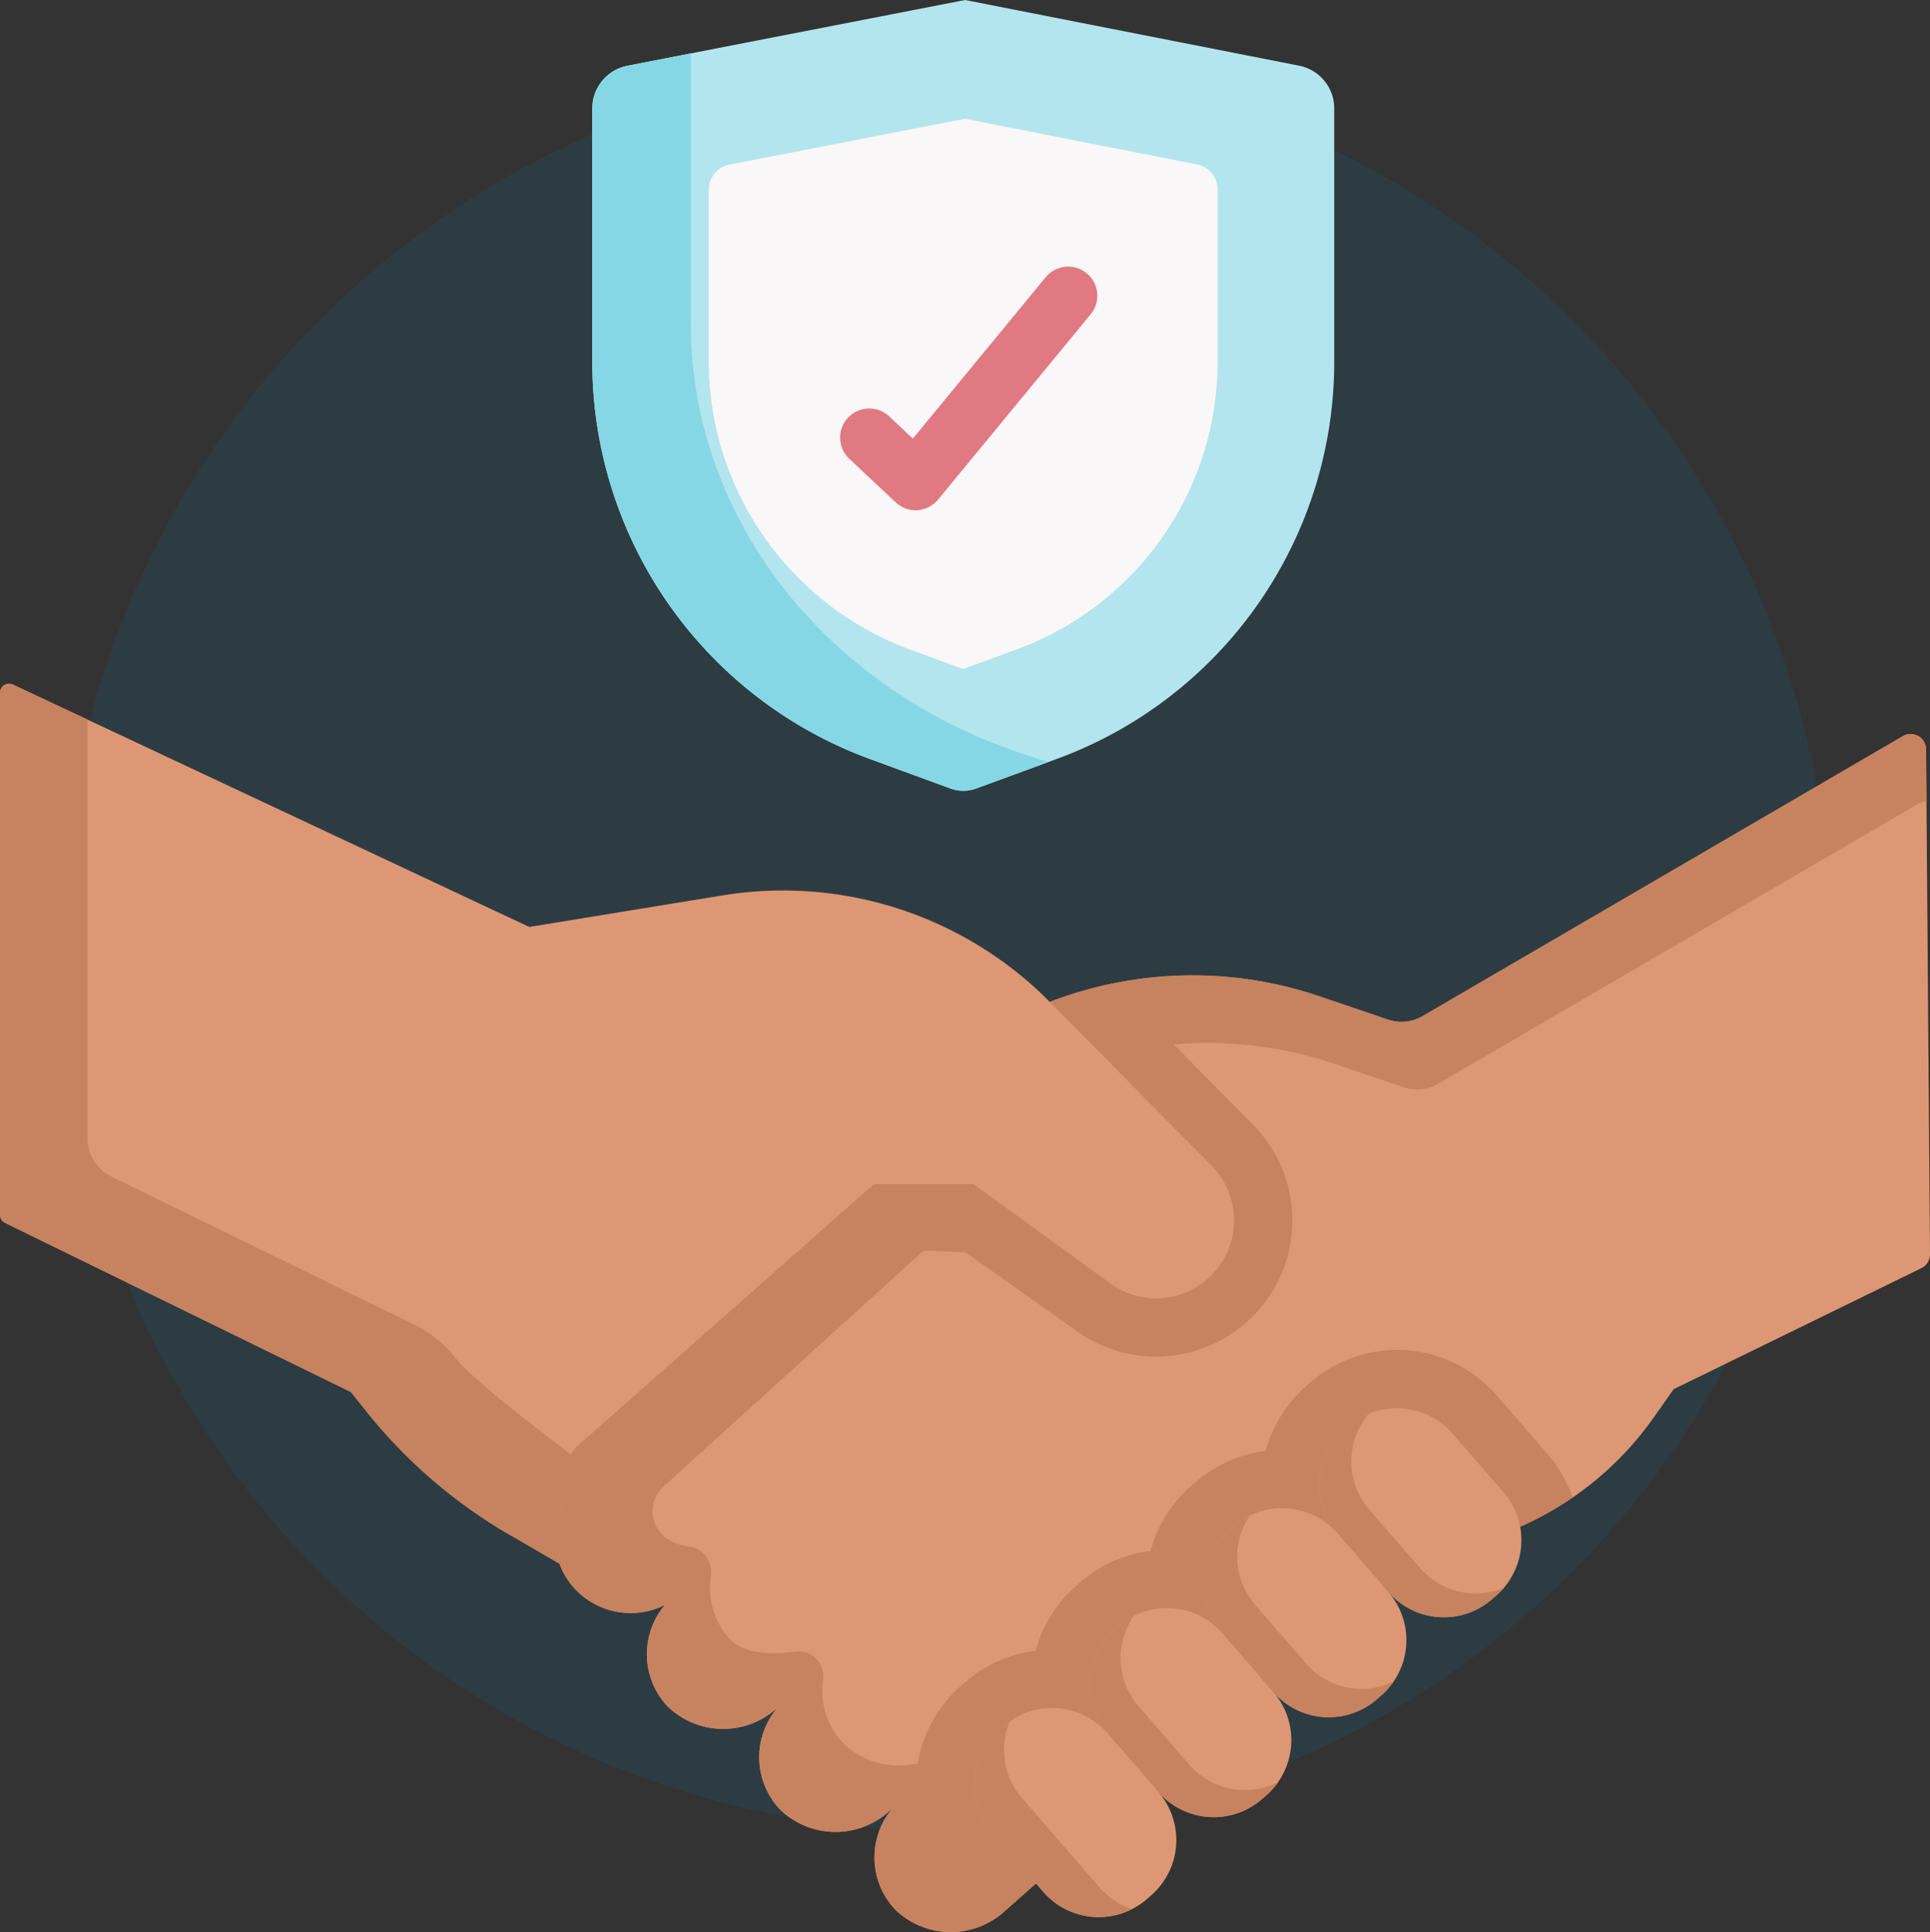
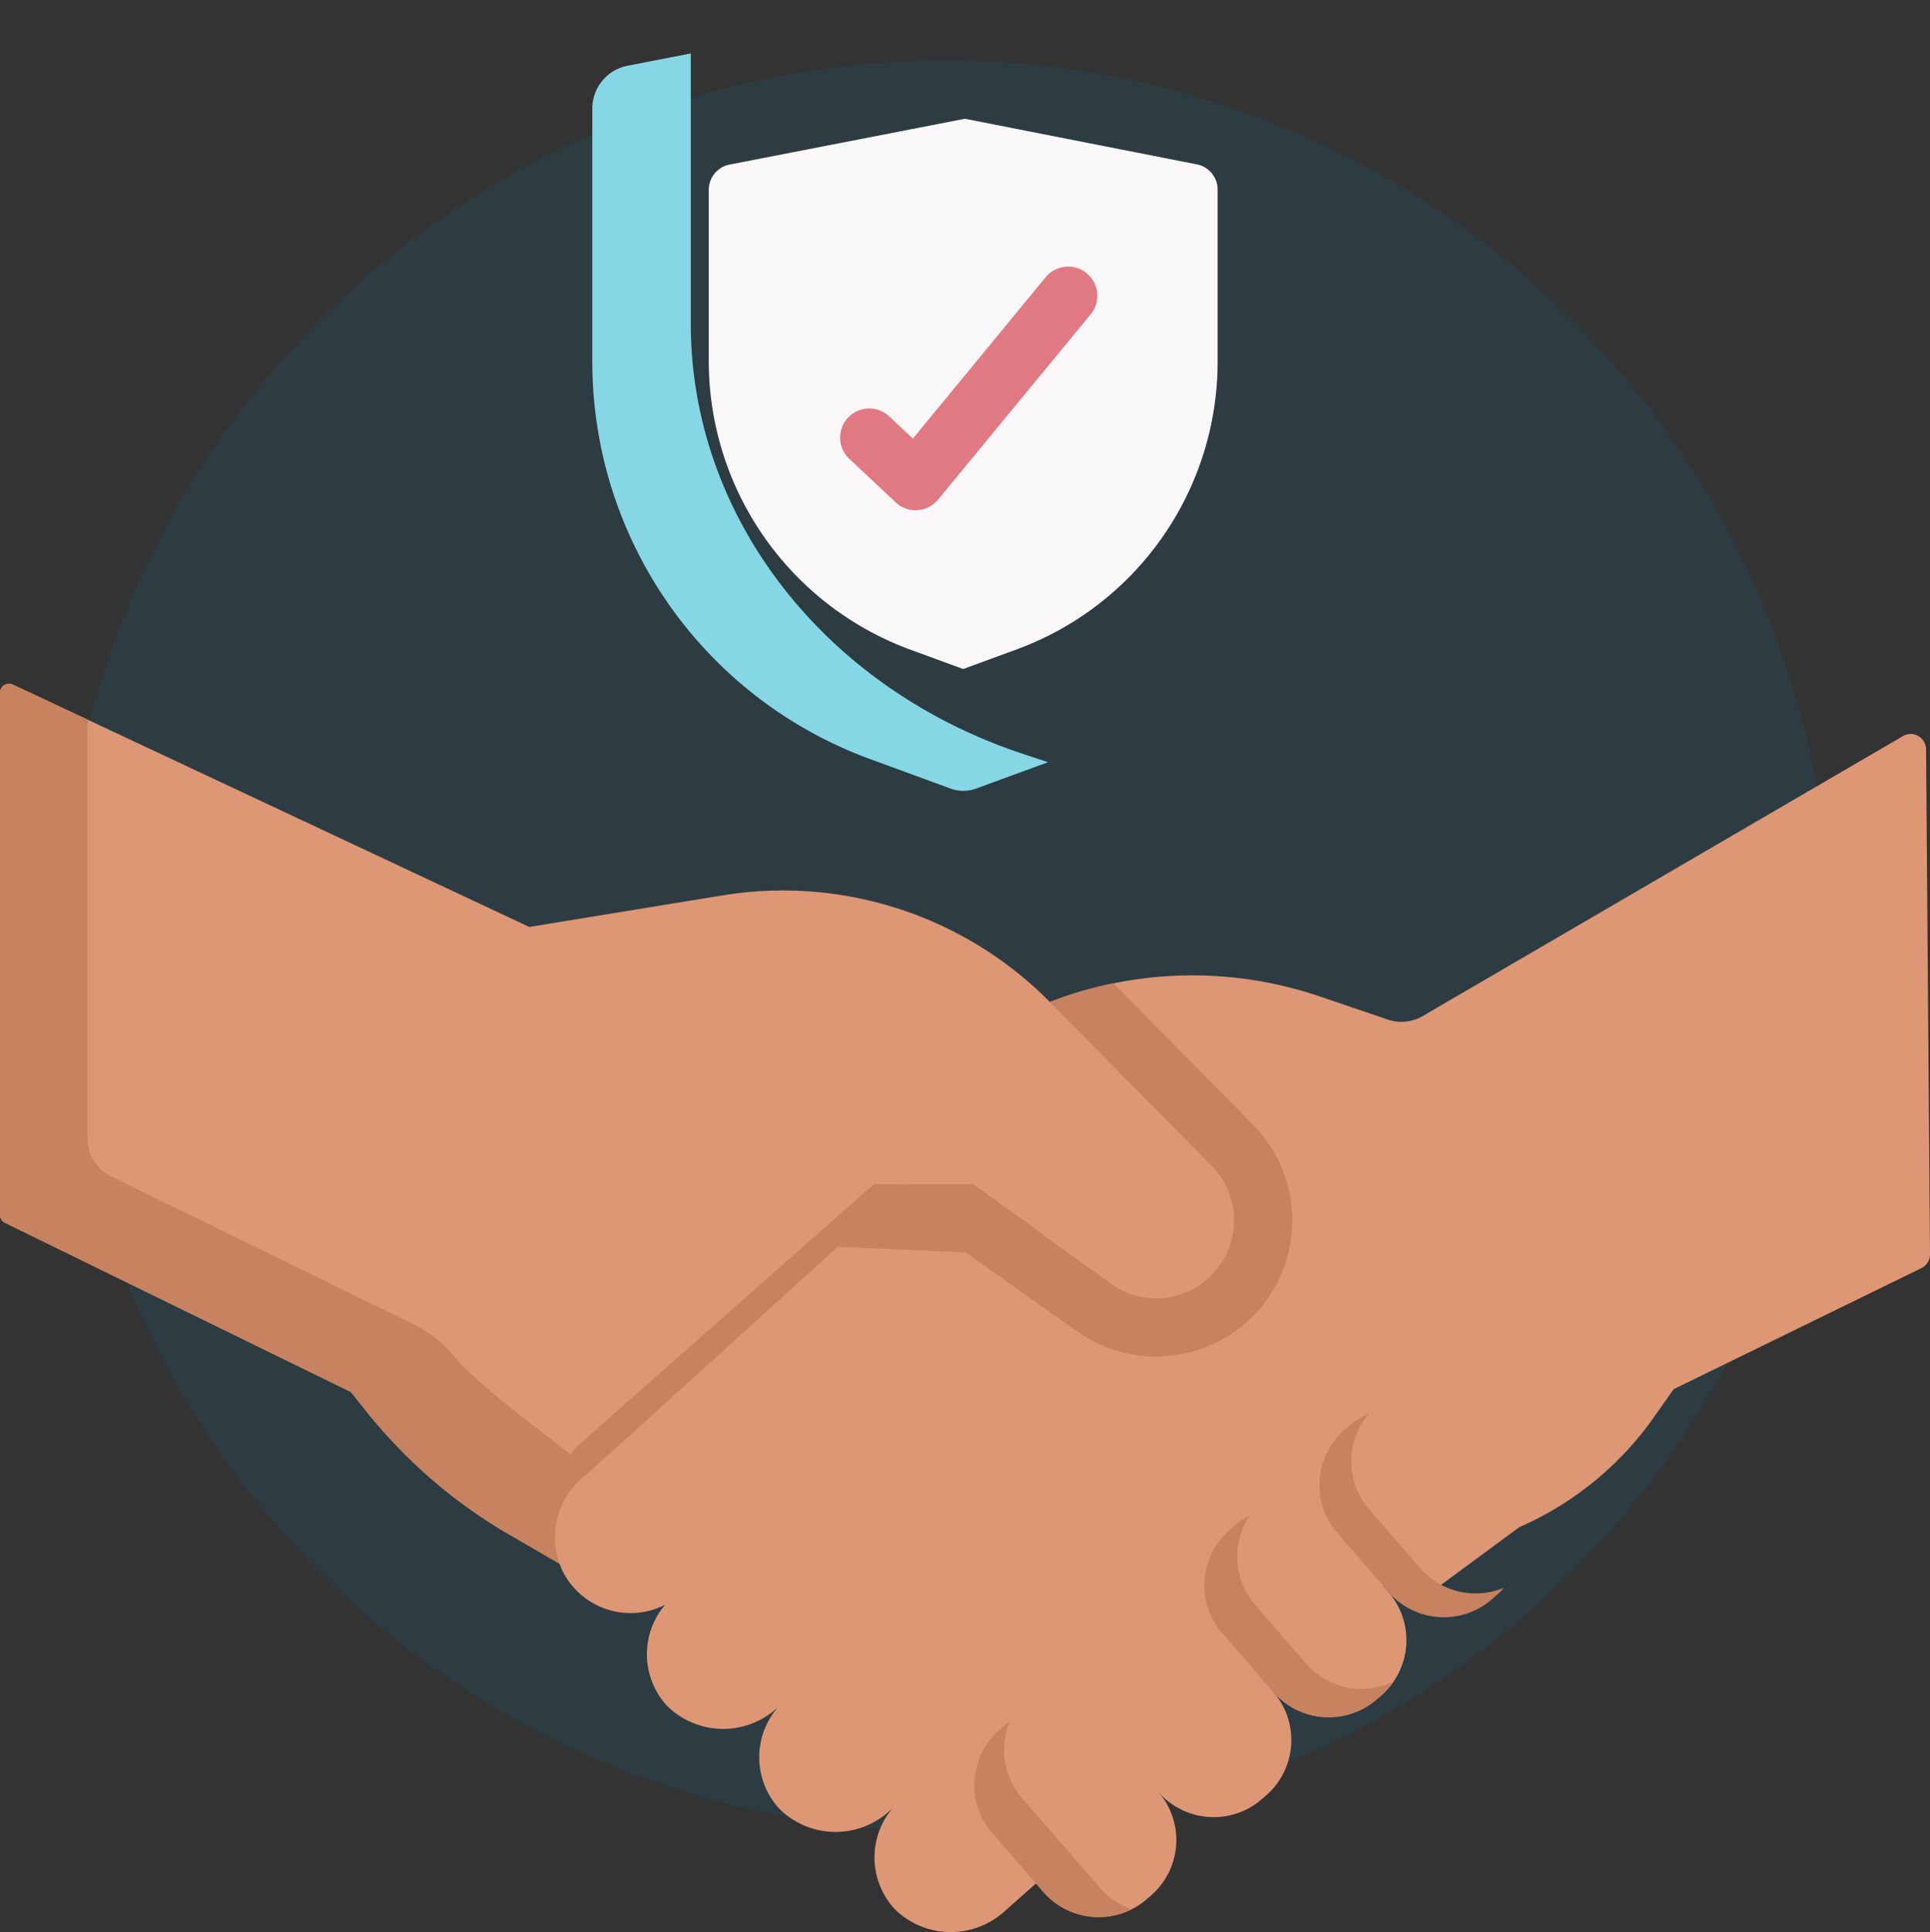
<svg xmlns="http://www.w3.org/2000/svg" width="120.974" height="121.123" viewBox="0 0 120.974 121.123">
  <rect x="0" y="0" width="120.974" height="121.123" fill="#333333" stroke="none" />
  <defs>
    <style>.a{fill:rgba(1,136,194,0.11);}.b{fill:#c78260;}.c{fill:#dd9775;}.d{fill:#b3e5ee;}.e{fill:#86d7e5;}.f{fill:#f9f7f7;}.g{fill:#e17983;}</style>
  </defs>
  <g transform="translate(-499.21 -1675.205)">
    <circle class="a" cx="55.5" cy="55.5" r="55.5" transform="translate(503 1679)" />
    <g transform="translate(498.904 1675.205)">
      <g transform="translate(0.306 0)">
        <path class="b" d="M140.59,285.355l-4.865-3.233-10.771-3.917-20.842,16.506,6.688,11.967c.089.052.178.1.267.155l5.554,3.233,26.45-18.79Z" transform="translate(-78.829 -210.446)" />
        <g transform="translate(0 42.863)">
          <path class="b" d="M116.28,351.48a32.149,32.149,0,0,1-8.939-7.67l-1.04-1.3-.977-.478-1.211.959,6.688,11.967c.089.052.178.1.267.155l5.554,3.233,5.162-3.667Z" transform="translate(-78.829 -301.593)" />
          <path class="c" d="M229.041,189.887a.966.966,0,0,0-1.453-.827l-30.135,17.571a2.646,2.646,0,0,1-2.146.2l-4.282-1.456a24.784,24.784,0,0,0-16.8.312l-.1.041-8.305,10.812-19.171,17.4-1.968,1.741a4.927,4.927,0,0,0-1.315,5.215,4.619,4.619,0,0,0,.882,1.51,4.773,4.773,0,0,0,5.75,1.115,4.781,4.781,0,0,0,.139,6.347,5.01,5.01,0,0,0,6.881.124l.056-.051a4.773,4.773,0,0,0,.107,6.384,5,5,0,0,0,6.878.124l.2-.18a4.772,4.772,0,0,0,.146,6.337,5.007,5.007,0,0,0,6.878.124l1.929-1.707,13.177-9.719a2.438,2.438,0,0,1,3.913-2.886l3.662-2.7a2.937,2.937,0,0,1,4.546-3.353l5.038-3.716a20.21,20.21,0,0,0,8.388-6.827L213.219,230l15.526-7.585a.966.966,0,0,0,.542-.876Z" transform="translate(-108.313 -185.775)" />
-           <path class="b" d="M229.041,189.887a.966.966,0,0,0-1.453-.827l-30.135,17.571a2.646,2.646,0,0,1-2.146.2l-4.282-1.456a24.784,24.784,0,0,0-16.8.312l-.1.041-8.305,10.812-21.139,19.139a4.927,4.927,0,0,0-1.315,5.215,4.618,4.618,0,0,0,.882,1.51,4.773,4.773,0,0,0,5.75,1.115,4.781,4.781,0,0,0,.139,6.347,5.01,5.01,0,0,0,6.881.124l.056-.051a4.773,4.773,0,0,0,.107,6.384,5,5,0,0,0,6.878.124l.2-.18a4.772,4.772,0,0,0,.146,6.337,5.007,5.007,0,0,0,6.878.124l1.929-1.707.542-.4V259.5a5.012,5.012,0,0,1-5.4-1.059,4.758,4.758,0,0,1-1.279-3.249c0-.07,0-.143.011-.219a1.335,1.335,0,0,0-1.547-1.461,4.985,4.985,0,0,1-4.406-1.353,4.754,4.754,0,0,1-1.279-3.249,4.834,4.834,0,0,1,.049-.689,1.554,1.554,0,0,0-1.734-1.773c-1.482.2-3.168.166-4.081-.745a4.76,4.76,0,0,1-1.276-3.249,4.815,4.815,0,0,1,.059-.748,1.6,1.6,0,0,0-1.44-1.848,3.171,3.171,0,0,1-1.042-.328,2.09,2.09,0,0,1-.478-3.433l16.879-15.318,8.305-10.812.1-.041a24.784,24.784,0,0,1,16.8-.312l4.282,1.456a2.645,2.645,0,0,0,2.146-.2L228.557,193.3a.953.953,0,0,1,.51-.132Z" transform="translate(-108.313 -185.775)" />
          <path class="b" d="M244.372,267.966a8.489,8.489,0,0,0-2.465-6l-8.75-8.86a24.774,24.774,0,0,0-3.878,1.127l-.1.041-8.305,10.812-5,4.534,8.026.352,7,4.961a8.492,8.492,0,0,0,4.936,1.571h0a8.582,8.582,0,0,0,5.271-1.82A8.494,8.494,0,0,0,244.372,267.966Z" transform="translate(-163.369 -234.323)" />
          <path class="c" d="M76.245,206.2,66.111,195.938a23.505,23.505,0,0,0-20.517-6.681l-12.11,1.978L1.112,176.04a.566.566,0,0,0-.806.512v32.726a.566.566,0,0,0,.317.508l21.674,10.6,1.04,1.3a32.151,32.151,0,0,0,8.939,7.67l4.116-5.485,18.687-16.509h6.252l8.615,6.255a4.885,4.885,0,0,0,6.3-7.419Z" transform="translate(-0.306 -175.986)" />
          <path class="b" d="M28.817,218.2a7.436,7.436,0,0,0-2.533-2.026L7.293,206.887a2.688,2.688,0,0,1-1.506-2.414V178.235l-4.674-2.194a.566.566,0,0,0-.806.512v32.726a.566.566,0,0,0,.317.508L22.3,220.39l1.04,1.3a32.151,32.151,0,0,0,8.939,7.67l4.107-4.8c-1.714-1.4-6.17-4.619-7.566-6.353Z" transform="translate(-0.306 -175.987)" />
        </g>
-         <path class="d" d="M181.846,47.575l-5.056,1.854a2.355,2.355,0,0,1-1.622,0l-5.056-1.854a26.519,26.519,0,0,1-17.388-24.9V6.8a2.73,2.73,0,0,1,2.208-2.68L176.093,0l20.938,4.118a2.73,2.73,0,0,1,2.2,2.679V22.678a26.518,26.518,0,0,1-17.388,24.9Z" transform="translate(-115.6 0)" />
        <path class="e" d="M179.71,57.66C167.207,53.512,158.9,42.747,158.9,30.7V13.75l-3.965.772a2.73,2.73,0,0,0-2.208,2.68V33.079a26.519,26.519,0,0,0,17.388,24.9l5.056,1.854a2.355,2.355,0,0,0,1.622,0l4.5-1.648Z" transform="translate(-115.6 -10.401)" />
        <path class="f" d="M195.32,63.839a19.279,19.279,0,0,1-12.6-18.038V35.022a1.61,1.61,0,0,1,1.3-1.58l14.754-2.873,14.542,2.86a1.609,1.609,0,0,1,1.3,1.579V45.8a19.212,19.212,0,0,1-12.6,18.037l-3.352,1.229Z" transform="translate(-138.294 -23.124)" />
        <g transform="translate(52.613 16.735)">
          <path class="g" d="M221.1,83.968a1.826,1.826,0,0,1-1.251-.5L216.9,80.7a1.827,1.827,0,0,1,2.5-2.662l1.527,1.436,8.31-10.1a1.827,1.827,0,1,1,2.821,2.322l-9.55,11.6a1.828,1.828,0,0,1-1.294.662Q221.155,83.968,221.1,83.968Z" transform="translate(-216.321 -68.711)" />
        </g>
      </g>
-       <path class="b" d="M273.861,358.569a20.2,20.2,0,0,0,3.343-1.86,8.209,8.209,0,0,0-1.573-2.73l-3.192-3.674a8.256,8.256,0,0,0-11.647-.816l-.263.228a8.21,8.21,0,0,0-2.552,4.078,8.253,8.253,0,0,0-4.4,1.959l-.263.229a8.2,8.2,0,0,0-2.556,4.078,8.253,8.253,0,0,0-4.39,1.958l-.264.229a8.208,8.208,0,0,0-2.552,4.078,8.253,8.253,0,0,0-4.4,1.96l-.263.228a8.255,8.255,0,0,0-.816,11.646l2.7,3.1a4.793,4.793,0,0,0,.821-.612l1.929-1.707,13.177-9.72a2.438,2.438,0,0,1,3.913-2.886l3.662-2.7a2.937,2.937,0,0,1,4.546-3.353Z" transform="translate(-178.331 -262.837)" />
-       <path class="c" d="M344.195,373.988,341,370.315a4.6,4.6,0,0,1,.455-6.492l.263-.229a4.6,4.6,0,0,1,6.492.455l3.192,3.674a4.6,4.6,0,0,1-.455,6.492l-.263.229A4.6,4.6,0,0,1,344.195,373.988Z" transform="translate(-256.863 -274.183)" />
      <path class="b" d="M346.185,373.588l-3.192-3.674a4.607,4.607,0,0,1-.029-6,4.63,4.63,0,0,0-1.244.775l-.263.229a4.6,4.6,0,0,0-.455,6.492l3.192,3.674a4.6,4.6,0,0,0,6.492.455l.263-.229a4.549,4.549,0,0,0,.487-.491,4.6,4.6,0,0,1-5.251-1.233Z" transform="translate(-256.862 -275.281)" />
      <path class="c" d="M314.589,399.714l-3.192-3.674a4.6,4.6,0,0,1,.455-6.492l.263-.229a4.6,4.6,0,0,1,6.492.455l3.192,3.674a4.6,4.6,0,0,1-.455,6.492l-.263.229A4.6,4.6,0,0,1,314.589,399.714Z" transform="translate(-234.468 -293.644)" />
      <path class="b" d="M316.64,399.37l-3.192-3.674a4.613,4.613,0,0,1-.338-5.6,4.614,4.614,0,0,0-1,.665l-.263.229a4.6,4.6,0,0,0-.455,6.492l3.192,3.674a4.6,4.6,0,0,0,6.492.455l.263-.229a4.571,4.571,0,0,0,.792-.891,4.6,4.6,0,0,1-5.495-1.118Z" transform="translate(-234.467 -295.082)" />
      <path class="c" d="M284.984,425.441l-3.192-3.674a4.6,4.6,0,0,1,.455-6.492l.263-.229A4.6,4.6,0,0,1,289,415.5l3.192,3.674a4.6,4.6,0,0,1-.455,6.492l-.263.229A4.6,4.6,0,0,1,284.984,425.441Z" transform="translate(-212.074 -313.104)" />
-       <path class="b" d="M286.938,425.288l-3.192-3.674a4.606,4.606,0,0,1-.3-5.654,4.558,4.558,0,0,0-.932.631l-.263.229a4.6,4.6,0,0,0-.455,6.492l3.192,3.674a4.6,4.6,0,0,0,6.492.455l.263-.229a4.594,4.594,0,0,0,.755-.838A4.606,4.606,0,0,1,286.938,425.288Z" transform="translate(-212.073 -314.65)" />
      <path class="c" d="M255.379,451.167l-3.192-3.674a4.6,4.6,0,0,1,.455-6.492l.263-.229a4.6,4.6,0,0,1,6.492.455l3.192,3.674a4.6,4.6,0,0,1-.455,6.492l-.263.229A4.6,4.6,0,0,1,255.379,451.167Z" transform="translate(-189.679 -332.565)" />
      <path class="b" d="M258.929,453.5l-4.886-5.623a4.6,4.6,0,0,1-.761-4.809,4.7,4.7,0,0,0-.377.294l-.263.229a4.6,4.6,0,0,0-.455,6.492l3.192,3.674a4.6,4.6,0,0,0,5.557,1.086,4.593,4.593,0,0,1-2.008-1.344Z" transform="translate(-189.679 -335.155)" />
    </g>
  </g>
</svg>